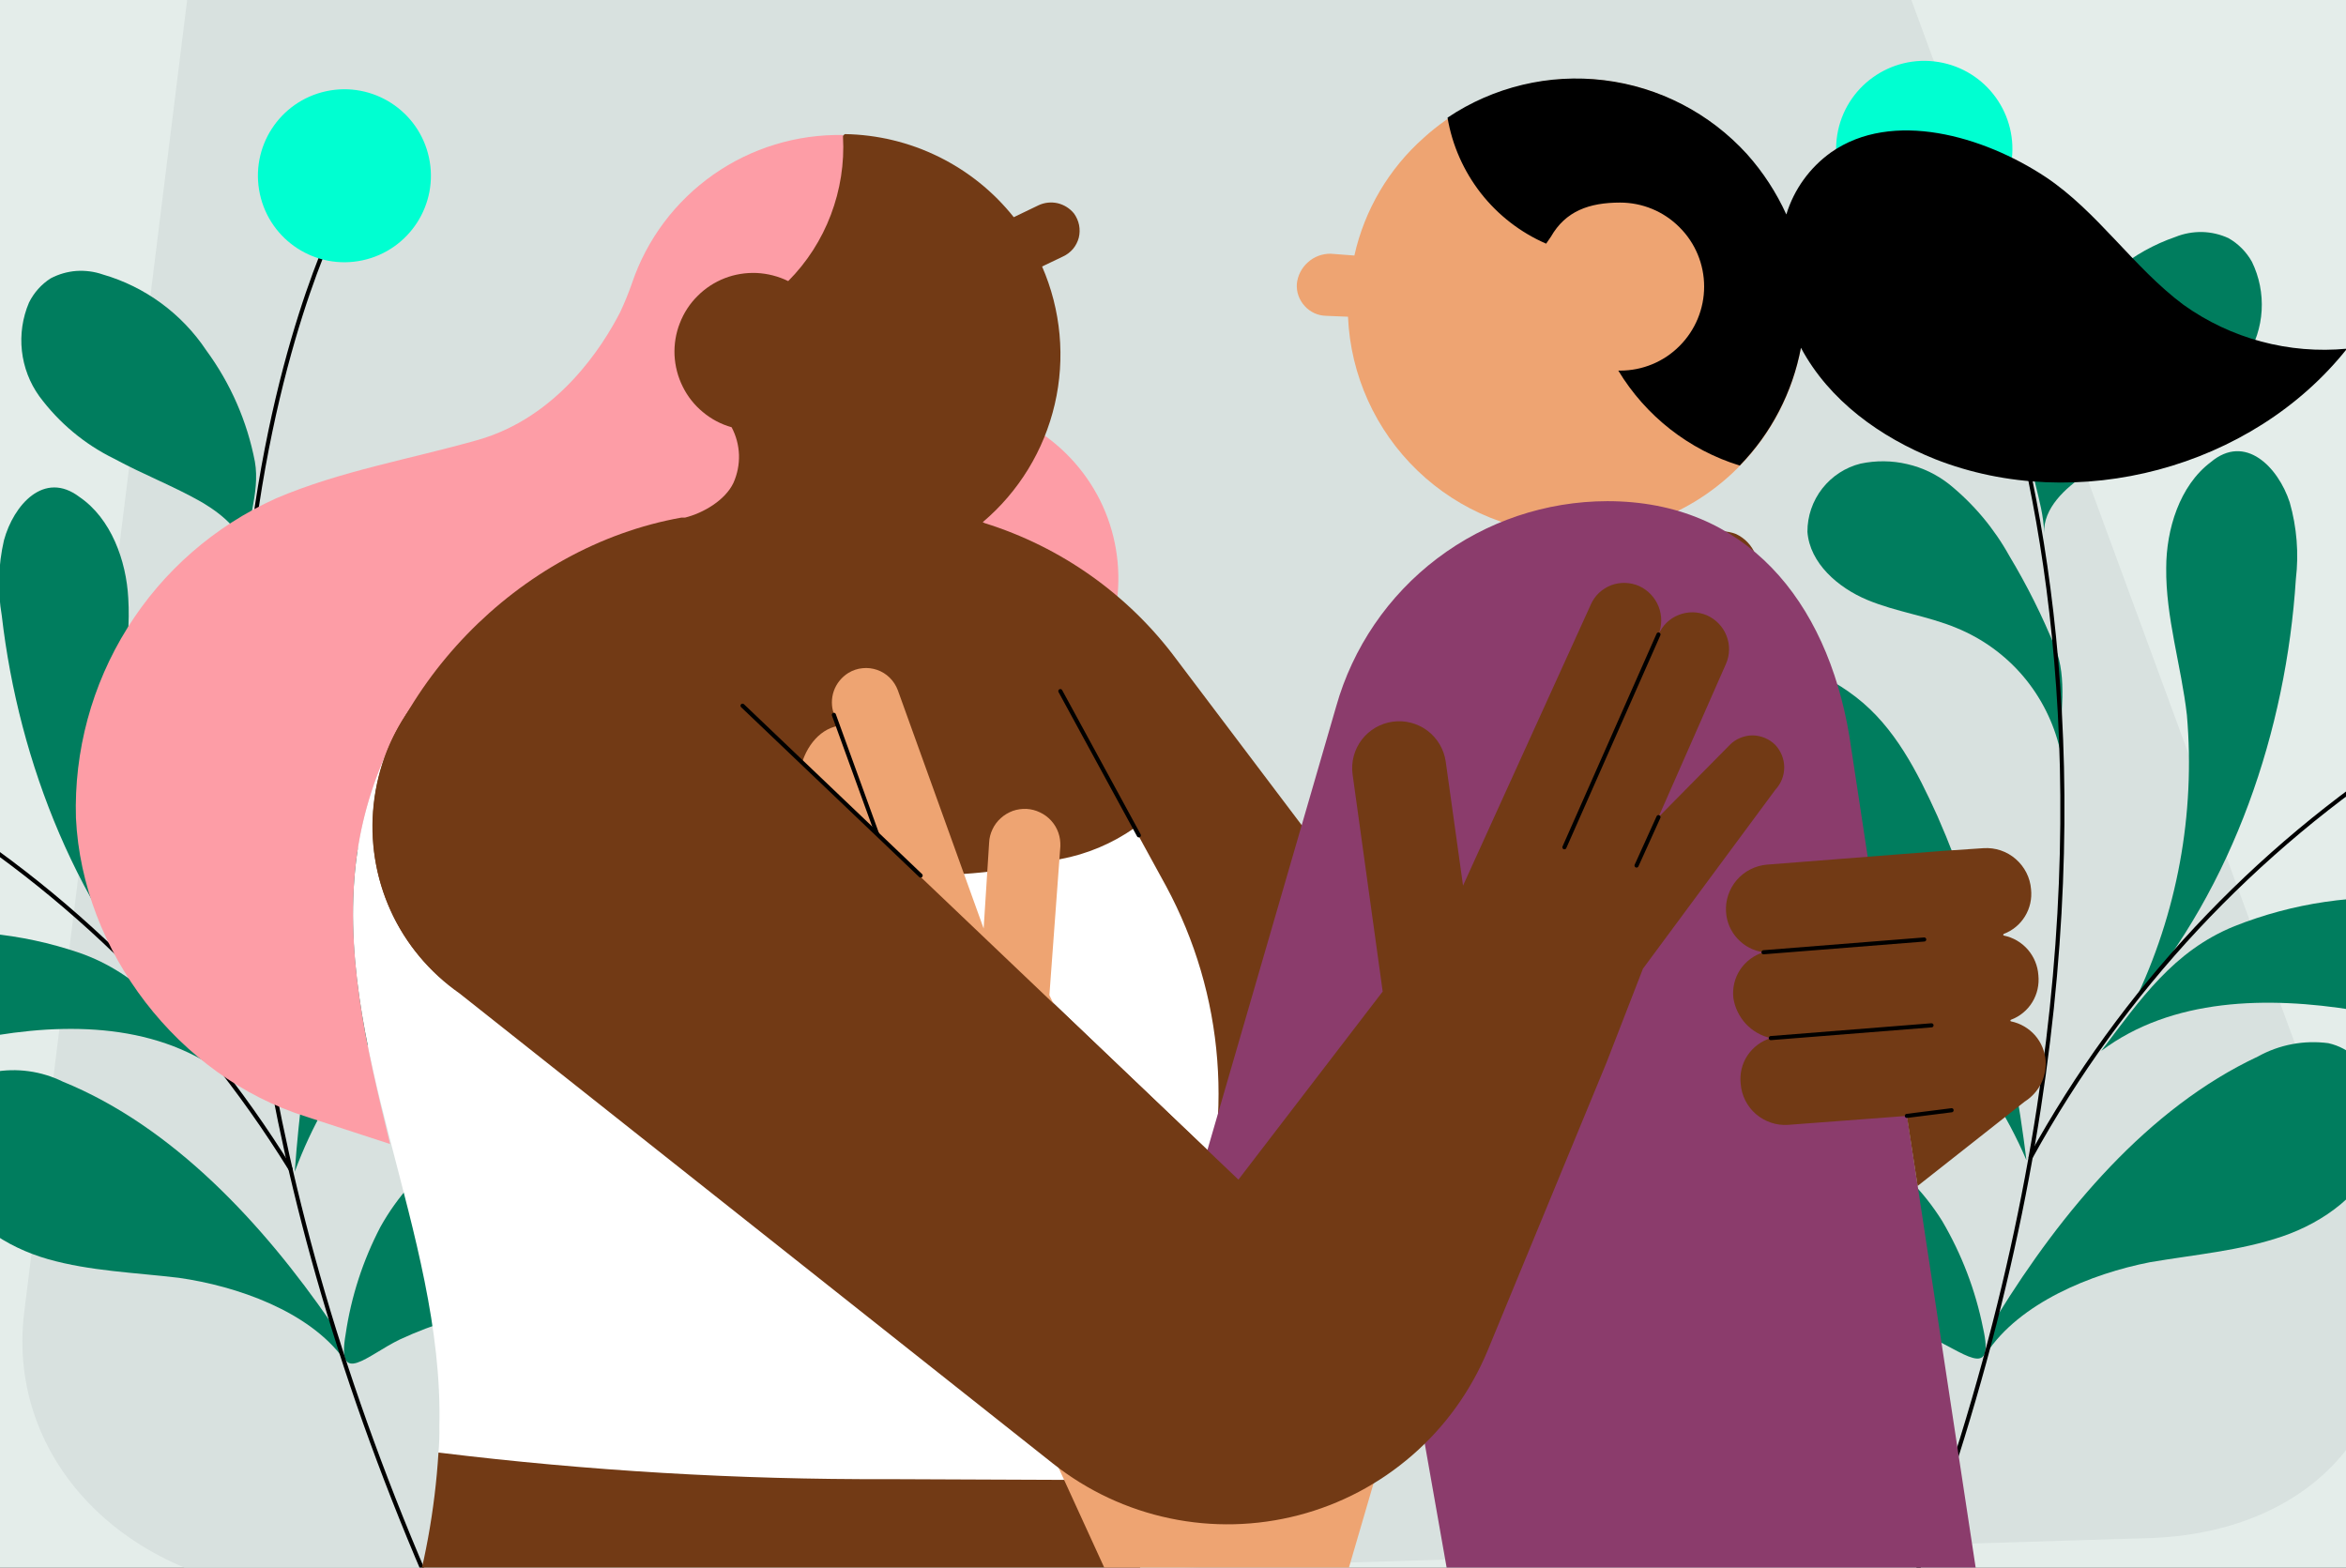
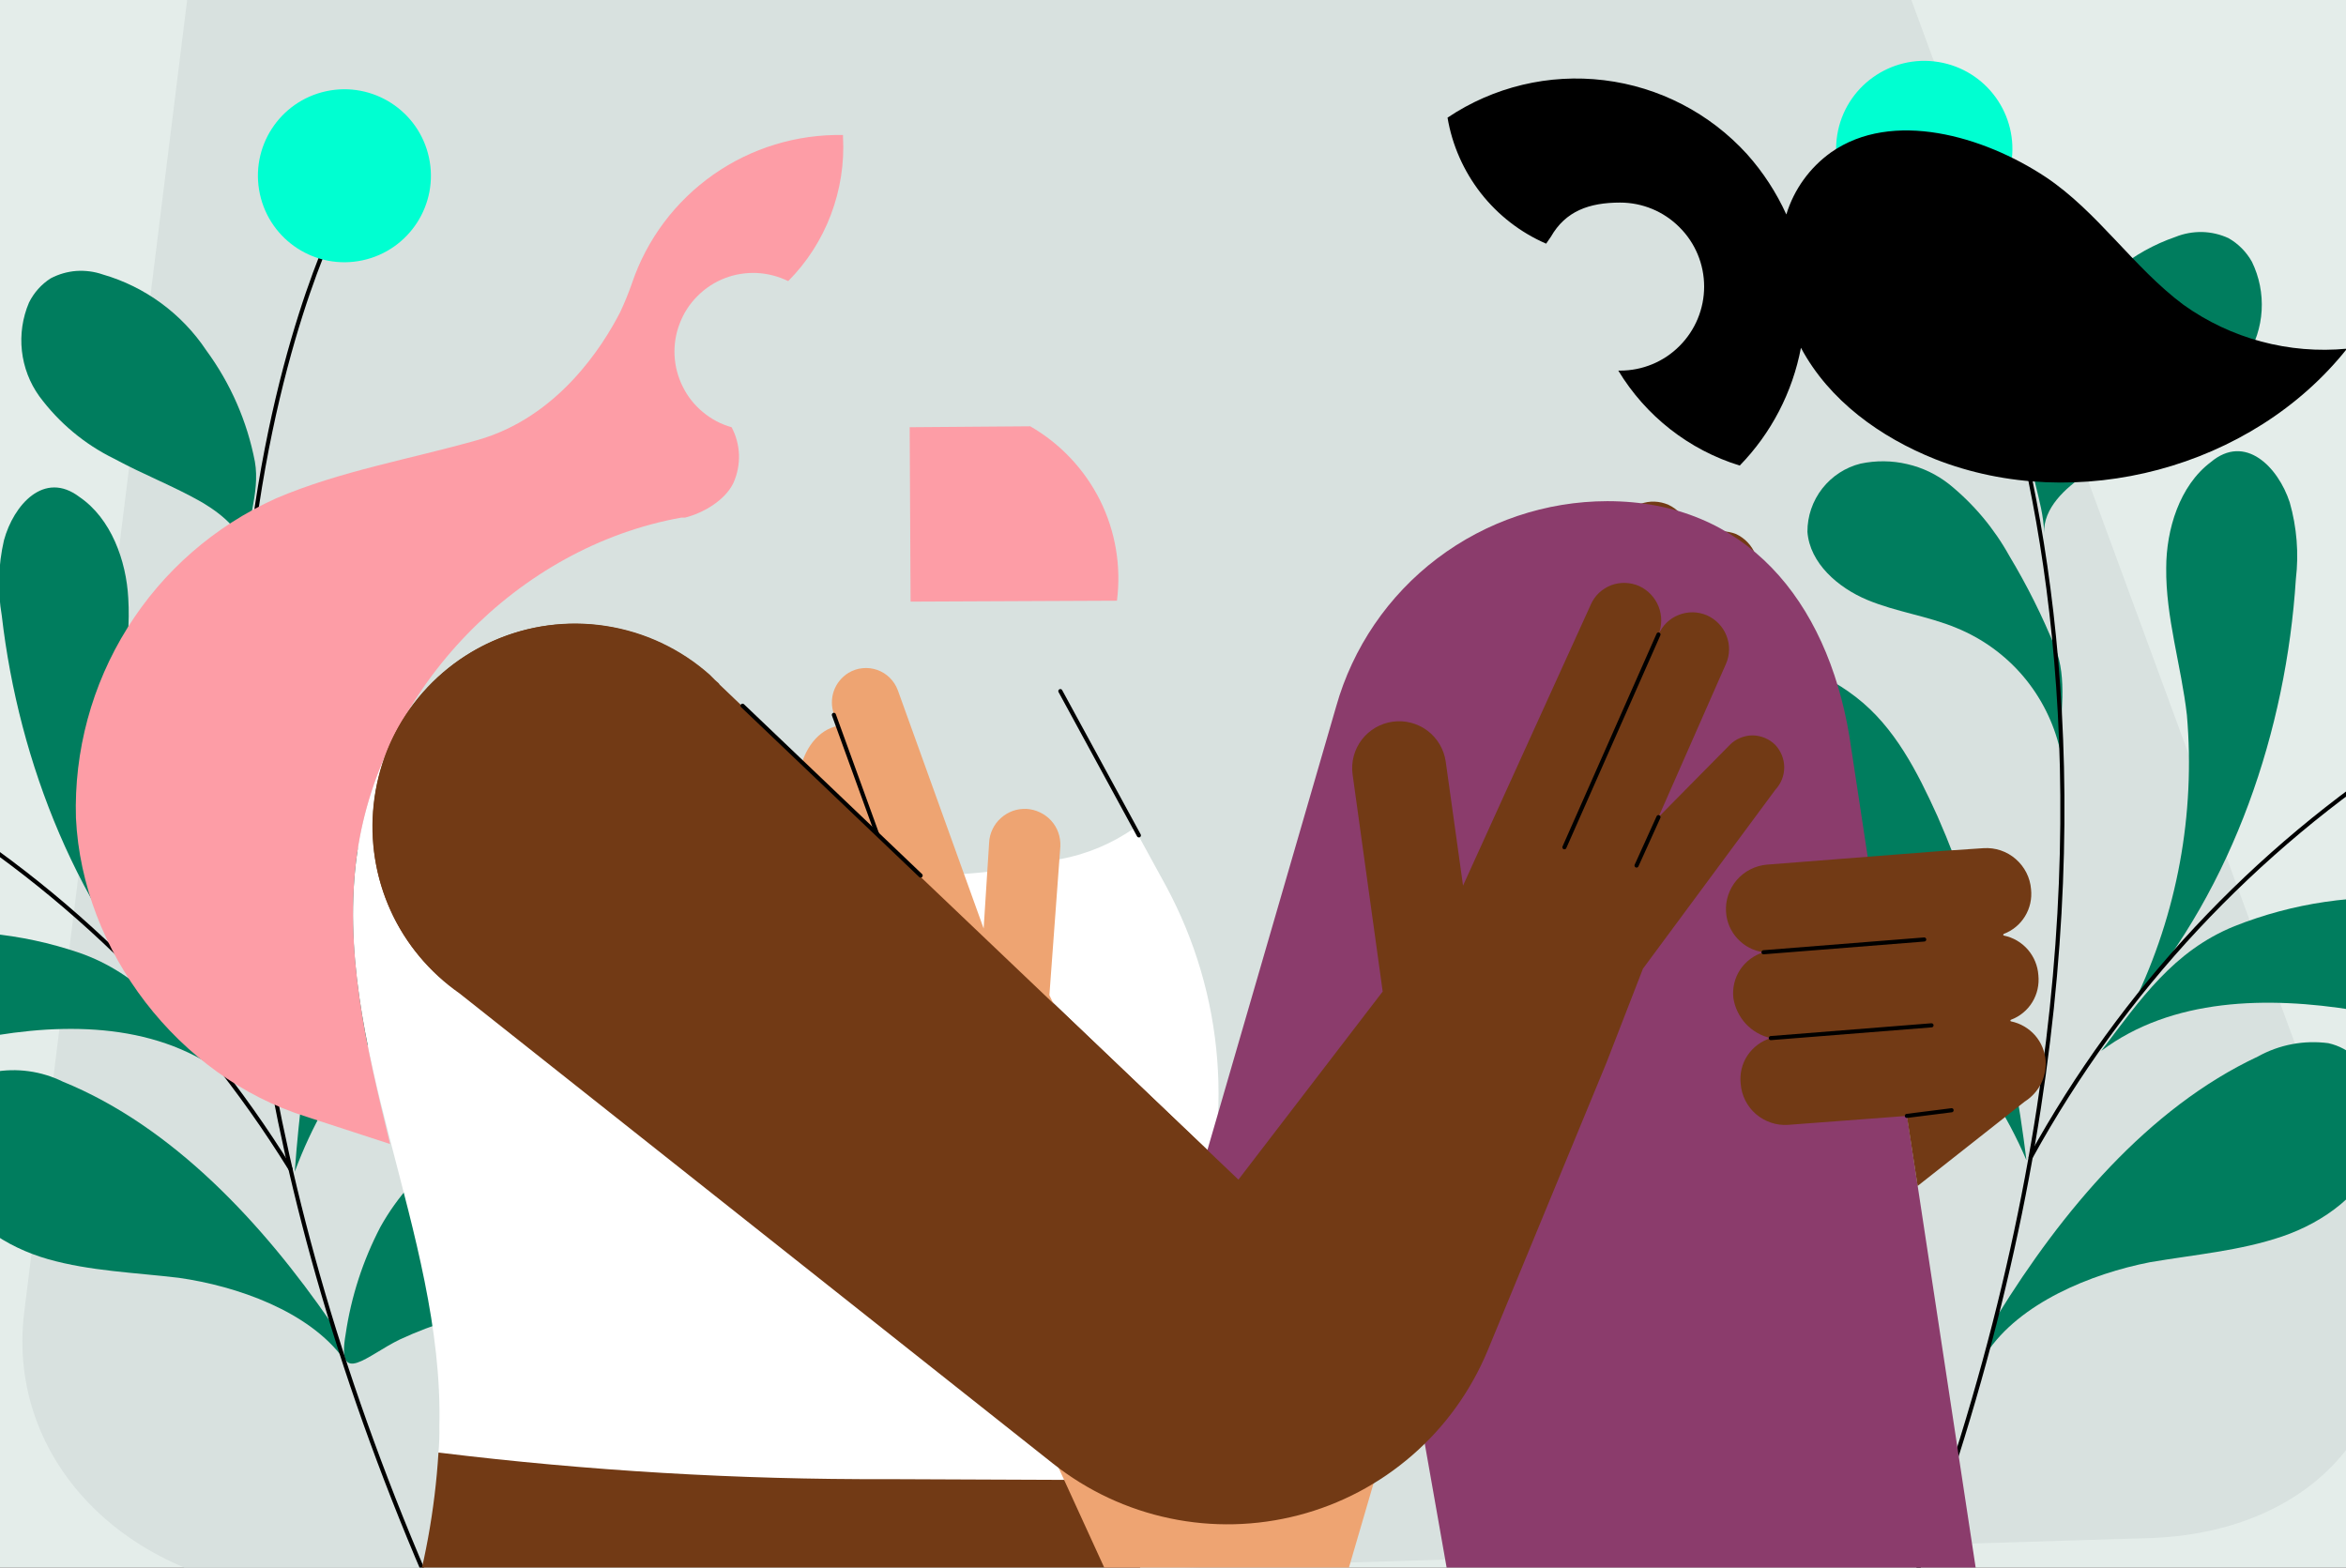
<svg xmlns="http://www.w3.org/2000/svg" width="856" height="572" viewBox="0 0 856 572" fill="none">
  <rect x="0" y="0" width="856" height="572" fill="#333333" stroke="none" />
  <g clip-path="url(#clip0_1416_34340)">
    <path d="M1224 -352H-376V848H1224V-352Z" fill="#E4EDEA" />
    <path d="M865.25 456.61L696.58 -2.28C684.36 -31.09 645.25 -51.37 599.62 -51.9H157.18C111.55 -51.9 71.62 -29.49 68.37 -0.68L8.88 478.49C1.55 536.12 52.07 583.61 121.33 581.48L785.4 561.2C849.77 558.53 884.8 510.51 865.25 456.61Z" fill="#D8E1DF" />
-     <path d="M107.55 427.55C110.63 385.65 118.24 341.87 133.14 302.8C139.52 286.63 146.75 270.28 160 258.91C173.24 247.54 189.73 240.86 206.76 253.33C215.55 261.47 221.08 272.57 222.3 284.5C223.57 296.42 220.46 308.43 213.56 318.21C203.44 331.59 187.47 338.62 172.73 347.17C142.72 366.05 119.81 394.34 107.55 427.55Z" fill="#007D5E" />
+     <path d="M107.55 427.55C110.63 385.65 118.24 341.87 133.14 302.8C139.52 286.63 146.75 270.28 160 258.91C215.55 261.47 221.08 272.57 222.3 284.5C223.57 296.42 220.46 308.43 213.56 318.21C203.44 331.59 187.47 338.62 172.73 347.17C142.72 366.05 119.81 394.34 107.55 427.55Z" fill="#007D5E" />
    <path d="M138.79 447.72C145 436.57 153.64 426.95 164.11 419.59C174.54 412.23 186.48 407.29 199.11 405.15C215.57 402.5 234.52 405.14 246.13 417.44C257.75 429.73 258.93 451.89 245.41 461.97C239.32 465.75 232.48 468.12 225.4 468.97C198.66 473.83 170.69 477.17 145.84 488.79C134.07 494.47 122.72 506.32 126.13 486.76C128.13 473.15 132.41 459.95 138.79 447.72Z" fill="#007D5E" />
    <path d="M120.74 482.54C95.97 446.64 63.22 411.1 22.92 394.68C15.05 390.81 6.14 389.59 -2.49 391.18C-17.73 395.36 -24.56 415.66 -18.67 430.53C-12.78 445.4 2.32 455.15 17.6 459.48C32.88 463.81 49.13 464.34 65.23 466.26C86.51 469.29 112.69 478.45 125.41 495.88L120.74 482.54Z" fill="#007D5E" />
    <path d="M46.8 218.29C47.92 235.98 43.19 253.58 42.08 271.31C40.81 306.86 49.15 342.05 66.27 373.24C28.55 333.39 6.85 278.44 0.65 224.64C-0.91 215.52 -0.64 206.18 1.45 197.12C4.95 184.27 16.11 171.55 28.98 181.33C40.52 189.16 46.08 204.55 46.8 218.29Z" fill="#007D5E" />
    <path d="M-37.43 341.33C-48.33 342.78 -61.24 347.35 -63.83 358.22C-66.85 369.18 -56.89 380.03 -46.02 382.63C-35.15 385.22 -23.68 382.3 -12.54 379.9C18.31 373.26 52.59 372.15 78.8 389.81C63.76 371.98 51.22 355.41 28.93 347.66C7.6 340.41 -15.15 338.23 -37.43 341.33Z" fill="#007D5E" />
    <path d="M75.29 127.88C66.35 114.47 52.98 104.62 37.5 100.15C34.39 99.07 31.12 98.66 27.85 98.87C24.59 99.12 21.42 100.03 18.52 101.55C15.09 103.72 12.35 106.82 10.57 110.43C8.22 115.96 7.33 122.03 7.99 128.02C8.65 133.98 10.82 139.7 14.34 144.59C21.49 154.26 30.84 162.1 41.67 167.39C52.32 173.17 63.56 177.47 73.79 183.34C81.51 187.95 89.69 194.71 89.82 203.65C89.47 191.62 95.06 180.1 93 168.44C90.19 153.76 84.12 139.92 75.29 127.88Z" fill="#007D5E" />
    <path d="M87.93 244.85C91.94 233.27 96.87 222.03 102.65 211.19C107.6 201.07 114.47 191.97 122.88 184.42C127.11 180.73 132.08 178 137.49 176.48C142.89 174.91 148.56 174.59 154.13 175.45C159.64 176.51 164.62 179.42 168.31 183.65C172.01 187.92 174.15 193.29 174.41 198.88C174.15 210.14 164.49 219.39 154.33 224.27C144.17 229.15 132.94 231.12 122.78 236C113.83 240.21 106 246.51 99.98 254.36C93.95 262.2 89.89 271.41 88.12 281.12C87.34 269.18 84.06 255.99 87.93 244.85Z" fill="#007D5E" />
    <path d="M123.24 79.9C123.24 79.9 22.86 273.65 158.4 582.47" stroke="black" stroke-width="1.5" stroke-linecap="round" stroke-linejoin="round" />
    <path d="M105.99 426.55C70.23 368.71 20.57 320.68 -38.41 286.85" stroke="black" stroke-width="1.5" stroke-linecap="round" stroke-linejoin="round" />
    <path d="M132.31 94.98C115.26 98.65 98.5 87.82 94.82 70.77C91.15 53.72 101.98 36.96 119.03 33.28C136.04 29.62 152.84 40.44 156.52 57.49C160.19 74.54 149.32 91.31 132.31 94.98Z" fill="#00FFD1" />
    <path d="M739.41 423.37C734.1 380.88 724.08 336.71 706.89 297.71C699.56 281.58 691.34 265.31 677.28 254.43C663.21 243.54 646.07 237.59 629.38 251.16C620.86 259.91 615.8 271.49 615.18 283.7C614.51 295.9 618.29 307.96 625.83 317.56C636.82 330.66 653.44 336.99 668.89 344.93C700.42 362.59 725.21 390.2 739.41 423.37Z" fill="#007D5E" />
-     <path d="M708.65 445.52C701.76 434.49 692.46 425.15 681.42 418.2C670.42 411.25 658.01 406.83 645.05 405.31C628.15 403.47 609 407.14 597.81 420.26C586.63 433.38 586.57 455.99 600.86 465.56C607.25 469.09 614.34 471.14 621.59 471.64C649.07 475.21 677.71 477.15 703.6 487.7C715.89 492.86 728.05 504.34 723.57 484.61C720.82 470.86 715.78 457.64 708.65 445.52Z" fill="#007D5E" />
    <path d="M728.83 480.03C752.18 442.2 783.69 404.33 823.85 385.52C831.66 381.17 840.67 379.47 849.54 380.64C865.26 384.1 873.28 404.41 868.05 419.86C862.82 435.3 847.96 446 832.63 451.2C817.3 456.41 800.79 457.79 784.49 460.57C762.99 464.77 736.82 475.45 724.78 493.85L728.83 480.03Z" fill="#007D5E" />
    <path d="M790.4 207.2C790.18 225.27 795.9 242.94 797.95 260.93C801.08 297.05 794.42 333.3 778.61 365.94C814.94 323.43 834.18 266.36 837.71 211.27C838.82 201.91 838.06 192.42 835.47 183.31C831.23 170.4 819.21 158.03 806.62 168.66C795.27 177.22 790.42 193.18 790.4 207.2Z" fill="#007D5E" />
    <path d="M882.52 328.08C893.69 328.99 907.07 332.98 910.27 343.9C913.91 354.91 904.34 366.47 893.41 369.67C882.48 372.87 870.64 370.5 859.18 368.63C827.44 363.47 792.49 364.12 766.71 383.46C781.1 364.53 793.01 347.01 815.29 337.96C836.63 329.49 859.67 326.08 882.52 328.08Z" fill="#007D5E" />
    <path d="M756.7 116.64C765.11 102.53 778.21 91.81 793.74 86.46C796.84 85.2 800.15 84.61 803.49 84.66C806.83 84.74 810.1 85.5 813.13 86.9C816.73 88.94 819.68 91.95 821.68 95.53C824.36 101.04 825.58 107.16 825.22 113.3C824.86 119.4 822.94 125.33 819.62 130.5C812.84 140.71 803.73 149.18 792.98 155.13C782.43 161.56 771.22 166.52 761.11 173.02C753.49 178.12 745.52 185.42 745.85 194.53C745.58 182.26 739.29 170.83 740.79 158.86C742.88 143.77 748.34 129.36 756.7 116.64Z" fill="#007D5E" />
    <path d="M749.901 236.37C745.221 224.79 739.621 213.61 733.181 202.88C727.611 192.83 720.151 183.92 711.191 176.67C706.701 173.14 701.491 170.62 695.911 169.35C690.331 168.03 684.541 167.99 678.921 169.16C673.361 170.52 668.451 173.75 664.911 178.24C661.371 182.78 659.461 188.35 659.491 194.06C660.341 205.51 670.661 214.43 681.251 218.87C691.841 223.31 703.371 224.73 713.971 229.17C723.301 232.99 731.601 239 738.141 246.67C744.671 254.34 749.291 263.51 751.591 273.3C751.761 261.11 754.431 247.51 749.901 236.37Z" fill="#007D5E" />
    <path d="M705.411 70.29C705.411 70.29 817.641 262.32 695.681 583.71" stroke="black" stroke-width="1.5" stroke-linecap="round" stroke-linejoin="round" />
    <path d="M740.94 422.27C774.35 361.54 822.41 310.07 880.69 272.57" stroke="black" stroke-width="1.5" stroke-linecap="round" stroke-linejoin="round" />
    <path d="M696.95 86.11C714.5 88.96 731.01 77.08 733.86 59.53C736.71 41.98 724.82 25.48 707.28 22.62C689.77 19.78 673.22 31.66 670.37 49.2C667.52 66.75 679.45 83.26 696.95 86.11Z" fill="#00FFD1" />
    <path d="M407.55 219.19C409.15 206.66 407.02 193.9 401.39 182.57C395.72 171.25 386.86 161.85 375.9 155.55L331.92 155.89L332.25 219.53L407.55 219.19Z" fill="#FD9DA6" />
-     <path d="M466.53 456.09L438.87 503.41L175.32 323.48L130.67 240.85L206.64 184.21L244.95 102.24L308.26 48.93C320.12 49.13 331.82 51.93 342.48 57.19C353.14 62.42 362.51 69.95 369.9 79.25L378.9 74.92C381.06 73.89 383.56 73.62 385.9 74.15C388.26 74.72 390.36 76.02 391.89 77.92C392.79 79.18 393.43 80.62 393.73 82.12C394.03 83.65 393.99 85.21 393.63 86.71C393.23 88.21 392.53 89.61 391.53 90.81C390.53 91.98 389.29 92.94 387.89 93.58L380.23 97.24C387.13 113.07 388.76 130.7 384.86 147.49C380.96 164.32 371.73 179.41 358.57 190.54L359.24 190.87C387.23 199.6 411.75 216.99 429.21 240.52L501.18 335.81L466.53 456.09Z" fill="#723A15" />
    <path d="M426.88 599.7L403.55 540.06L323.35 526.87C268.71 527.2 214.6 535.2 162.95 528.86L159.99 530.06C158.69 550.96 154.92 571.58 148.76 591.57C148.59 592.14 148.56 592.74 148.66 593.3C148.76 593.87 148.99 594.44 149.33 594.9C149.69 595.37 150.13 595.77 150.66 596.04C151.19 596.3 151.76 596.44 152.33 596.44L426.88 599.7Z" fill="#723A15" />
    <path d="M323.92 539.73C269.24 539.93 214.6 536.69 160.32 530.06H159.99C160.26 526.87 160.39 523.63 160.32 520.4C161.99 449.43 120.34 381.13 130.33 311.15C132.9 293.66 138.8 276.84 147.66 261.51L259.95 304.82C300.36 320.65 344.68 323.65 386.9 313.49C396.59 311.69 405.79 307.82 413.88 302.16L425.55 323.48C436.07 343.04 442.44 364.6 444.14 386.76C445.87 408.88 442.94 431.17 435.54 452.1L430.54 466.09L403.89 540.06L323.92 539.73Z" fill="white" />
    <path d="M386.9 252.18L415.55 304.82" stroke="black" stroke-width="1.5" stroke-linecap="round" stroke-linejoin="round" />
    <path d="M130.33 311.15C139 251.18 188.98 199.53 248.62 188.87H249.95C256.62 187.21 264.61 182.54 267.61 176.21C269.04 173.01 269.74 169.51 269.64 165.98C269.51 162.45 268.61 159.02 266.94 155.89C263.08 154.82 259.51 152.92 256.45 150.35C253.38 147.82 250.88 144.66 249.12 141.09C247.32 137.49 246.32 133.59 246.12 129.6C245.95 125.63 246.59 121.63 248.05 117.93C249.49 114.2 251.68 110.8 254.52 108.01C257.32 105.17 260.71 102.97 264.45 101.51C268.14 100.08 272.14 99.44 276.11 99.61C280.11 99.81 284 100.81 287.6 102.57C294.43 95.71 299.73 87.45 303.16 78.38C306.59 69.32 308.13 59.63 307.59 49.93V49.26C290.7 48.96 274.14 53.99 260.28 63.72C246.45 73.42 236.06 87.25 230.63 103.24C229.36 106.87 227.93 110.44 226.29 113.9C219.96 126.23 203.64 152.22 174.32 160.55C149.66 167.55 124 171.88 100.68 181.87C78.32 191.94 59.46 208.36 46.5 229.12C33.51 249.88 26.98 274.04 27.71 298.49C30.04 347.14 65.03 392.79 111.68 407.45L142.33 417.44C133.67 382.13 125.34 346.81 130.33 311.15Z" fill="#FD9DA6" />
    <path d="M136 301.49C135.97 287.26 140.06 273.3 147.79 261.34C155.52 249.38 166.55 239.88 179.55 234.05C192.54 228.19 206.97 226.22 221.03 228.39C235.12 230.55 248.29 236.72 258.95 246.18L260.95 248.18C261.61 248.85 262.28 249.18 262.61 249.85L443.87 422.77L535.83 282.83L609.47 324.48C596.81 376.46 583.15 429.77 551.83 473.42C520.51 517.07 466.86 548.72 414.55 538.39C394.83 534.16 376.43 525.27 360.91 512.4L322.92 483.42L321.26 482.08L167.65 362.13C157.82 355.4 149.79 346.34 144.26 335.78C138.76 325.18 135.9 313.42 136 301.49Z" fill="#723A15" />
    <path d="M515.18 332.15L504.18 252.85C503.65 248.85 504.55 244.75 506.75 241.35C508.94 237.92 512.28 235.39 516.17 234.19C518.54 233.49 521.04 233.29 523.47 233.65C525.94 233.99 528.27 234.85 530.37 236.19C532.43 237.49 534.23 239.25 535.57 241.32C536.9 243.42 537.8 245.75 538.17 248.18L544.5 293.5L591.14 190.87C591.84 189.27 592.88 187.84 594.14 186.64C595.44 185.44 596.94 184.51 598.57 183.87C600.21 183.27 601.97 182.97 603.71 183.04C605.47 183.11 607.2 183.51 608.8 184.21C612 185.71 614.53 188.37 615.83 191.64C617.13 194.94 617.13 198.6 615.8 201.87C617.27 198.67 619.93 196.14 623.23 194.84C626.5 193.54 630.16 193.57 633.46 194.87C636.66 196.37 639.19 199.03 640.49 202.3C641.79 205.6 641.79 209.26 640.46 212.53L615.8 268.51L641.79 242.18C642.86 241.08 644.16 240.22 645.59 239.62C647.02 239.02 648.55 238.68 650.12 238.68C651.65 238.68 653.18 239.02 654.62 239.62C656.05 240.22 657.35 241.08 658.45 242.18C660.51 244.42 661.68 247.31 661.68 250.35C661.68 253.41 660.51 256.31 658.45 258.51L619.47 296.16L603.47 348.14L515.18 332.15Z" fill="#723A15" />
-     <path d="M485.52 92.58C482.46 92.55 479.49 93.64 477.22 95.71C474.93 97.74 473.49 100.54 473.19 103.57C473.09 105.07 473.29 106.54 473.79 107.94C474.29 109.3 475.06 110.6 476.06 111.67C477.02 112.77 478.26 113.64 479.59 114.27C480.92 114.87 482.36 115.2 483.85 115.24L491.85 115.57C492.78 136.89 501.88 157.02 517.27 171.78C532.67 186.57 553.16 194.84 574.48 194.87C575.12 194.7 575.82 194.7 576.48 194.87C577.35 194.7 578.25 194.7 579.15 194.87C579.38 195.04 579.68 195.14 579.98 195.14C580.28 195.14 580.55 195.04 580.81 194.87C594.04 194 606.87 189.97 618.23 183.14C629.59 176.28 639.16 166.81 646.12 155.52C653.08 144.22 657.22 131.4 658.22 118.17C659.22 104.94 657.05 91.68 651.85 79.45C646.69 67.26 638.66 56.43 628.46 47.96C618.27 39.47 606.17 33.57 593.21 30.7C580.25 27.84 566.79 28.14 553.99 31.54C541.16 34.94 529.34 41.37 519.51 50.26C506.75 61.56 497.88 76.62 494.18 93.24L485.52 92.58Z" fill="#EEA472" />
    <path d="M637.46 56.26C643.32 62.82 648.15 70.25 651.79 78.25C654.58 69.12 660.32 61.16 668.11 55.59C690.44 39.93 723.76 49.6 746.41 64.59C765.4 77.25 778.4 97.58 796.73 111.24C814.02 123.6 835.21 129.26 856.37 127.23C821.71 170.88 757.74 187.87 706.1 167.55C686.1 159.55 667.45 146.22 657.12 126.9C654.05 143.12 646.29 158.08 634.79 169.88C616.27 164.18 600.51 151.82 590.48 135.23H591.14C599.27 135.23 607.07 132.03 612.8 126.26C618.57 120.5 621.8 112.7 621.8 104.57C621.8 96.44 618.57 88.65 612.8 82.92C607.07 77.15 599.27 73.92 591.14 73.92C579.82 73.92 571.22 77.05 565.89 86.38L564.15 88.91C554.79 84.85 546.63 78.52 540.33 70.49C534.07 62.46 529.87 52.99 528.17 42.93C544.93 31.67 565.22 26.81 585.28 29.27C605.34 31.7 623.86 41.3 637.46 56.26Z" fill="black" />
    <path d="M530.1 584.81L509.51 468.09L438.87 425.44L487.52 257.84C493.58 236.29 506.55 217.29 524.4 203.77C542.26 190.24 564.05 182.91 586.48 182.87C636.79 182.87 666.45 218.86 674.78 268.51L722.86 585.11L530.1 584.81Z" fill="#8B3C6C" />
    <path d="M280.94 295.83C281.47 293.6 282.47 291.53 283.94 289.73C285.37 287.93 287.2 286.5 289.27 285.5L291.93 281.17C293.27 273.84 298.27 266.17 305.93 264.84L304.26 260.51C303.3 257.78 303.3 254.81 304.26 252.08C305.23 249.35 307.13 247.05 309.59 245.52C311.16 244.58 312.89 243.98 314.72 243.82C316.52 243.62 318.36 243.85 320.09 244.45C321.79 245.05 323.35 246.01 324.65 247.31C325.95 248.58 326.95 250.15 327.59 251.85L358.91 338.81L360.91 307.49C360.97 305.79 361.41 304.12 362.14 302.59C362.87 301.03 363.9 299.66 365.17 298.53C366.44 297.36 367.94 296.49 369.54 295.89C371.13 295.33 372.87 295.09 374.57 295.16C376.27 295.26 377.93 295.69 379.46 296.43C381.03 297.16 382.4 298.19 383.56 299.46C384.7 300.73 385.6 302.19 386.16 303.82C386.73 305.42 386.96 307.12 386.9 308.82L382.9 363.13L429.21 460.09L439.21 425.77L520.51 475.09L492.18 572.05C490.29 578.48 487.02 584.44 482.62 589.47C478.22 594.5 472.76 598.54 466.66 601.27C460.53 603.97 453.9 605.33 447.2 605.27C440.51 605.17 433.91 603.6 427.88 600.7C418.55 596.24 411.02 588.71 406.55 579.38C406.02 578.64 405.59 577.88 405.22 577.04L315.26 380.46C300.6 369.46 281.94 331.48 279.94 309.82C279.77 305.16 280.11 300.46 280.94 295.83Z" fill="#EEA472" />
    <path d="M304.26 260.84L327.59 325.15" stroke="black" stroke-width="1.5" stroke-linecap="round" stroke-linejoin="round" />
    <path d="M136.33 293.5C137.76 280.03 142.9 267.24 151.13 256.48C159.36 245.75 170.42 237.45 183.05 232.59C195.67 227.69 209.4 226.39 222.73 228.79C236.06 231.19 248.49 237.22 258.61 246.18L260.61 248.18C261.28 248.85 261.95 249.18 262.28 249.85L451.87 430.44L504.51 361.8L493.52 282.5C492.92 278.03 494.15 273.5 496.88 269.9C499.65 266.31 503.71 263.94 508.18 263.34C512.68 262.71 517.21 263.91 520.84 266.61C524.44 269.34 526.84 273.37 527.5 277.83L533.83 323.15L580.48 220.53C581.18 218.93 582.21 217.49 583.48 216.29C584.78 215.09 586.28 214.16 587.91 213.53C589.54 212.93 591.31 212.63 593.04 212.7C594.81 212.76 596.54 213.16 598.14 213.86C601.34 215.36 603.87 218.03 605.17 221.29C606.47 224.59 606.47 228.26 605.14 231.52C605.84 229.92 606.84 228.46 608.1 227.22C609.37 225.99 610.87 225.02 612.5 224.39C614.13 223.72 615.9 223.42 617.67 223.42C619.43 223.46 621.16 223.82 622.8 224.52C624.4 225.22 625.86 226.26 627.1 227.52C628.33 228.79 629.29 230.29 629.93 231.92C630.59 233.55 630.93 235.32 630.89 237.09C630.86 238.85 630.49 240.58 629.79 242.18L605.14 298.16L631.13 271.84C632.19 270.74 633.49 269.87 634.93 269.27C636.36 268.67 637.89 268.34 639.46 268.34C640.99 268.34 642.52 268.67 643.96 269.27C645.39 269.87 646.69 270.74 647.79 271.84C649.85 274.07 651.02 276.97 651.02 280C651.02 283.07 649.85 285.96 647.79 288.16L599.47 353.47L586.15 387.79L542.83 492.75C536.73 507.44 527.37 520.5 515.38 530.93C503.41 541.36 489.19 548.89 473.79 552.89C458.43 556.89 442.34 557.29 426.81 554.02C411.25 550.76 396.69 543.92 384.23 534.06L167.65 362.47C156.72 354.84 148.03 344.41 142.53 332.28C137.03 320.15 134.87 306.76 136.33 293.5Z" fill="#723A15" />
    <path d="M746.41 387.12C746.18 383.69 744.81 380.39 742.55 377.79C740.25 375.19 737.18 373.4 733.82 372.7C733.72 372.7 733.68 372.66 733.62 372.6C733.58 372.56 733.55 372.5 733.55 372.43C733.55 372.36 733.55 372.26 733.58 372.23C733.62 372.16 733.68 372.13 733.75 372.1C736.98 370.9 739.75 368.63 741.55 365.67C743.35 362.73 744.11 359.27 743.75 355.8C743.51 352.37 742.15 349.07 739.88 346.47C737.62 343.87 734.55 342.08 731.15 341.38C731.09 341.38 731.05 341.34 730.99 341.28C730.95 341.21 730.92 341.18 730.92 341.11C730.92 341.04 730.95 340.98 730.99 340.91C731.02 340.84 731.05 340.81 731.12 340.78C734.35 339.54 737.08 337.31 738.88 334.34C740.68 331.41 741.45 327.95 741.08 324.48C740.75 320.22 738.72 316.25 735.48 313.45C732.25 310.62 728.02 309.22 723.76 309.49L708.76 310.49L644.79 315.49C640.49 315.85 636.52 317.85 633.73 321.08C630.93 324.32 629.49 328.55 629.79 332.81C630.03 336.48 631.53 339.91 634.03 342.57C636.52 345.24 639.82 346.97 643.46 347.47C639.96 348.54 636.96 350.8 634.93 353.84C632.93 356.87 632.06 360.53 632.46 364.13C632.99 367.66 634.59 370.96 637.02 373.6C639.46 376.19 642.62 378.03 646.12 378.79C642.62 379.86 639.62 382.13 637.59 385.16C635.59 388.19 634.73 391.85 635.13 395.45C635.46 399.75 637.46 403.72 640.69 406.52C643.96 409.31 648.15 410.75 652.45 410.45L695.77 407.18L699.7 432.74L738.78 401.95L738.98 401.82C741.41 400.25 743.38 398.05 744.68 395.49C746.01 392.89 746.58 390.02 746.41 387.12Z" fill="#723A15" />
    <path d="M605.14 231.52L570.82 309.16" stroke="black" stroke-width="1.5" stroke-linecap="round" stroke-linejoin="round" />
    <path d="M605.14 298.16L597.14 315.82" stroke="black" stroke-width="1.5" stroke-linecap="round" stroke-linejoin="round" />
    <path d="M335.92 319.48L270.94 257.51" stroke="black" stroke-width="1.5" stroke-linecap="round" stroke-linejoin="round" />
    <path d="M704.76 374.13L646.12 378.79" stroke="black" stroke-width="1.5" stroke-linecap="round" stroke-linejoin="round" />
    <path d="M643.46 347.47L702.1 342.81" stroke="black" stroke-width="1.5" stroke-linecap="round" stroke-linejoin="round" />
    <path d="M695.77 407.18L712.089 405.12" stroke="black" stroke-width="1.5" stroke-linecap="round" stroke-linejoin="round" />
  </g>
  <defs>
    <clipPath id="clip0_1416_34340">
      <rect width="856" height="572" fill="white" />
    </clipPath>
  </defs>
</svg>